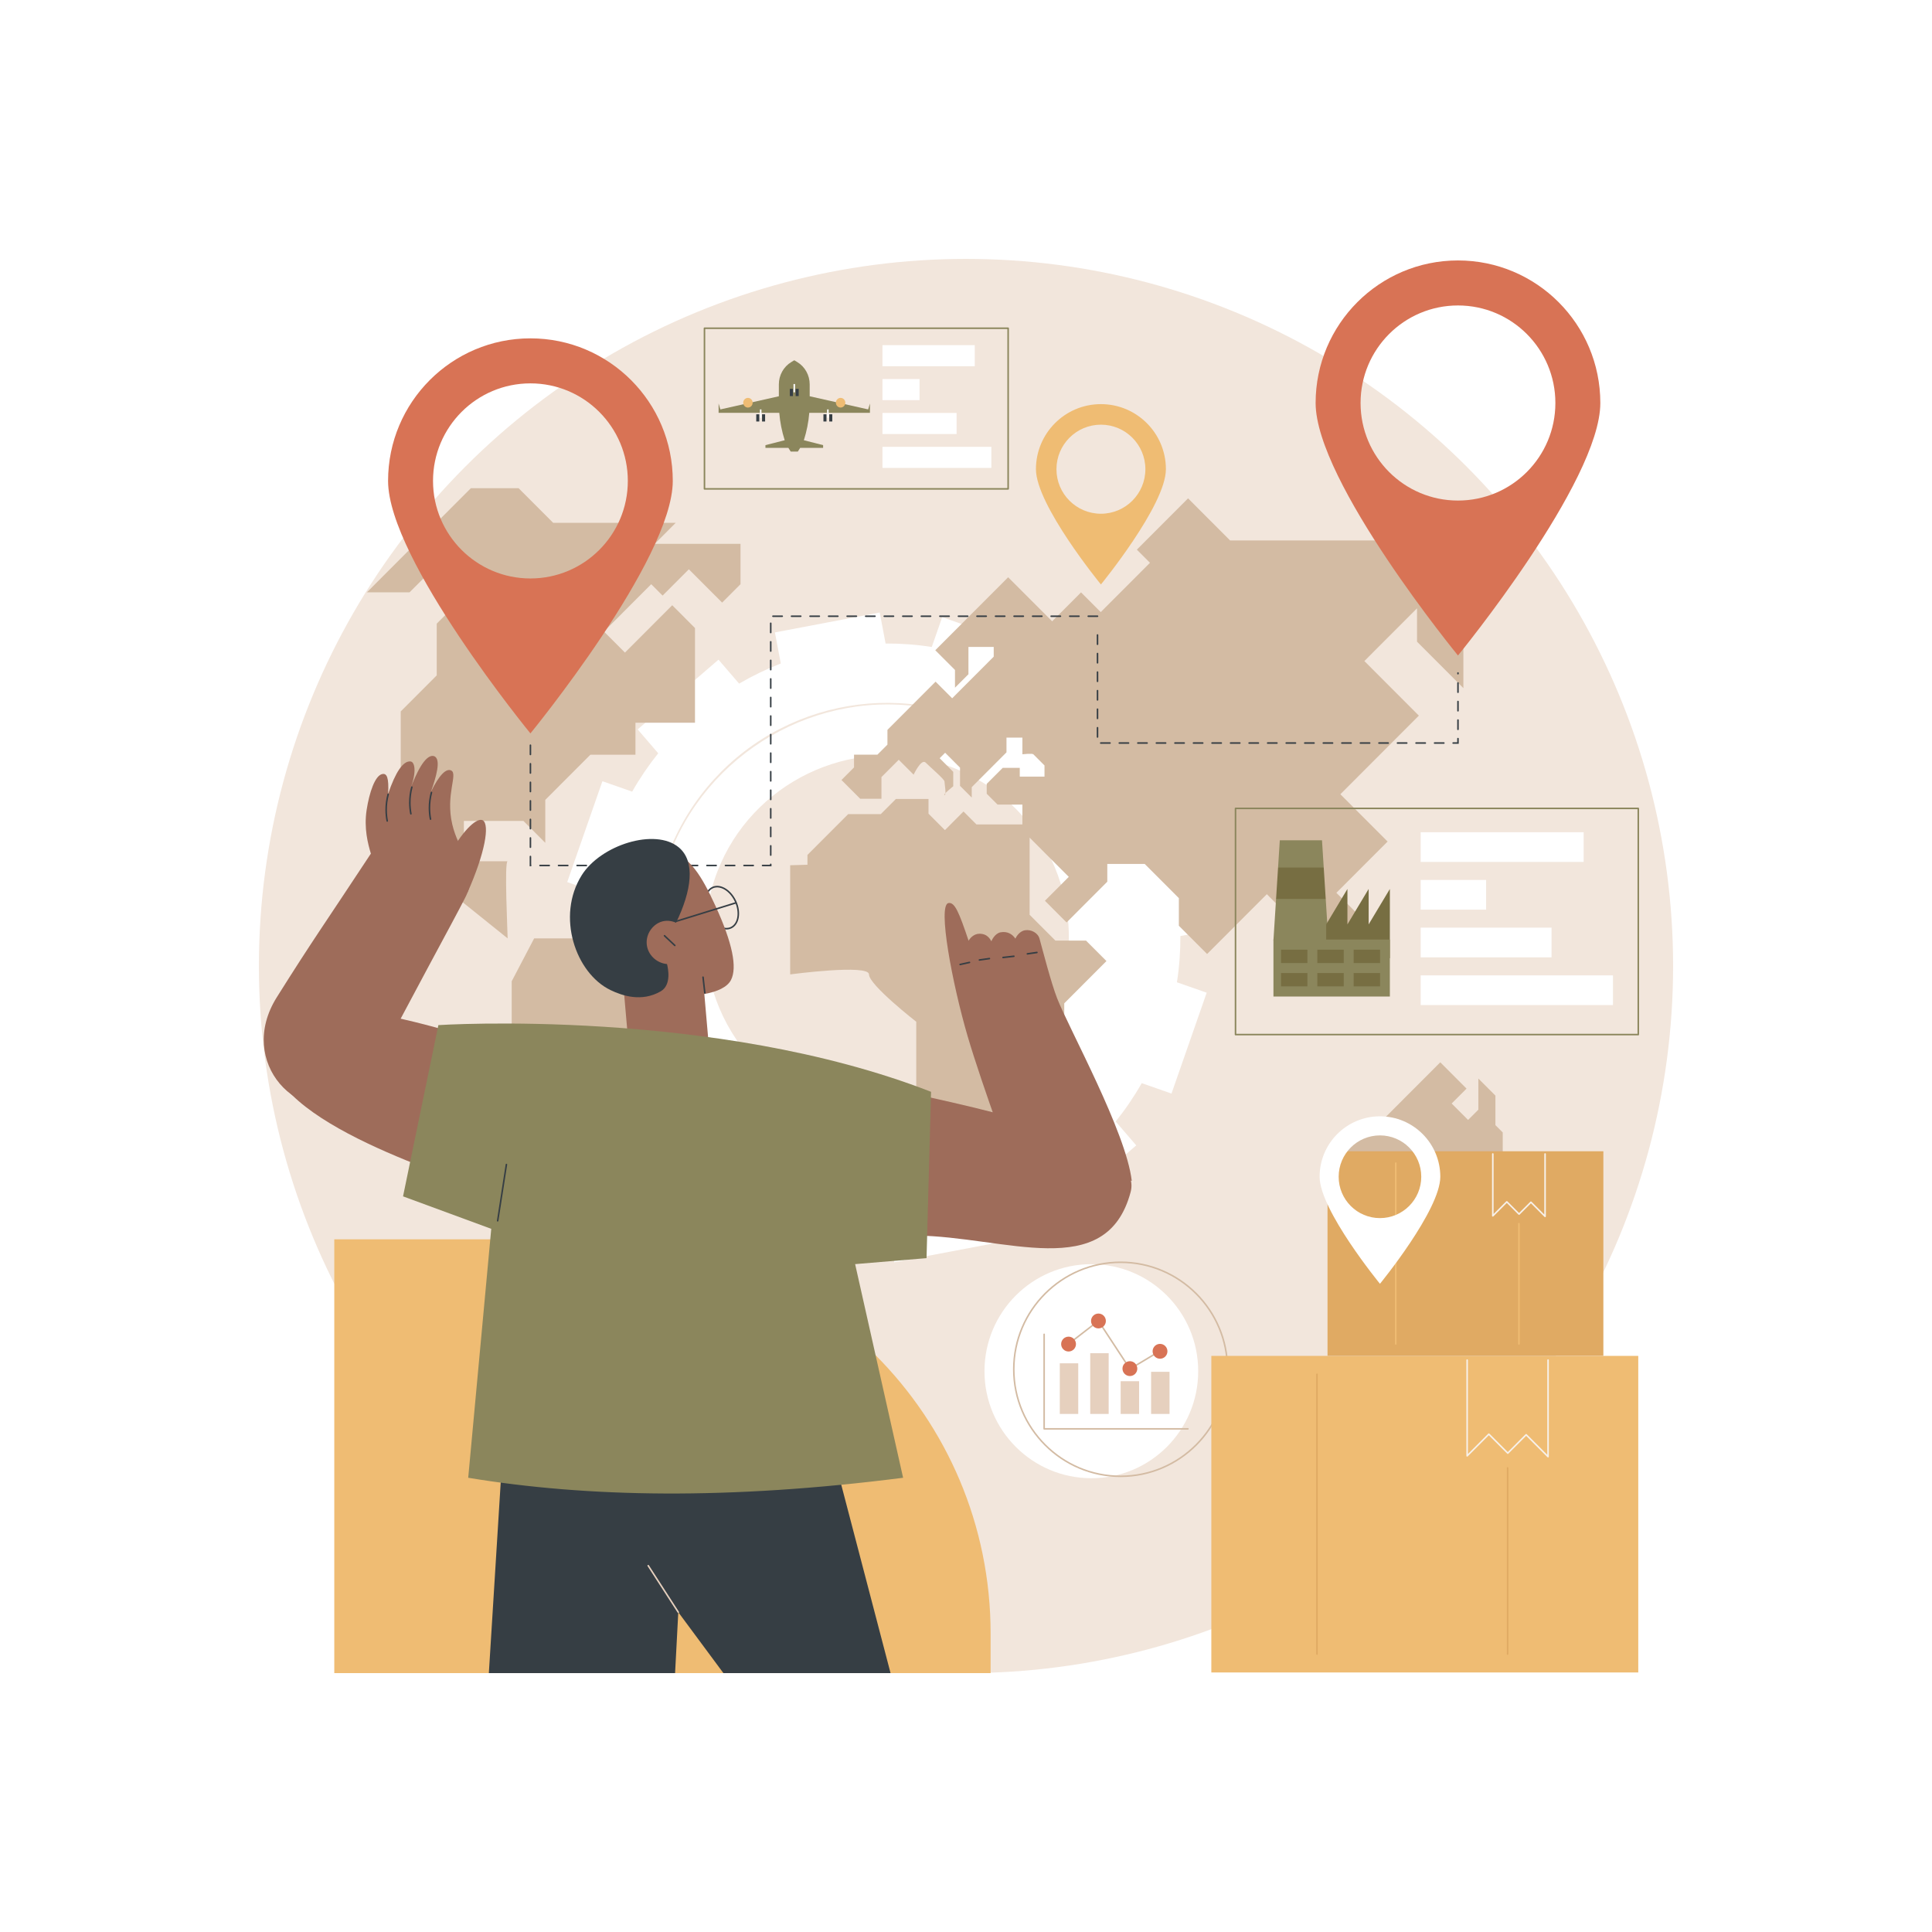
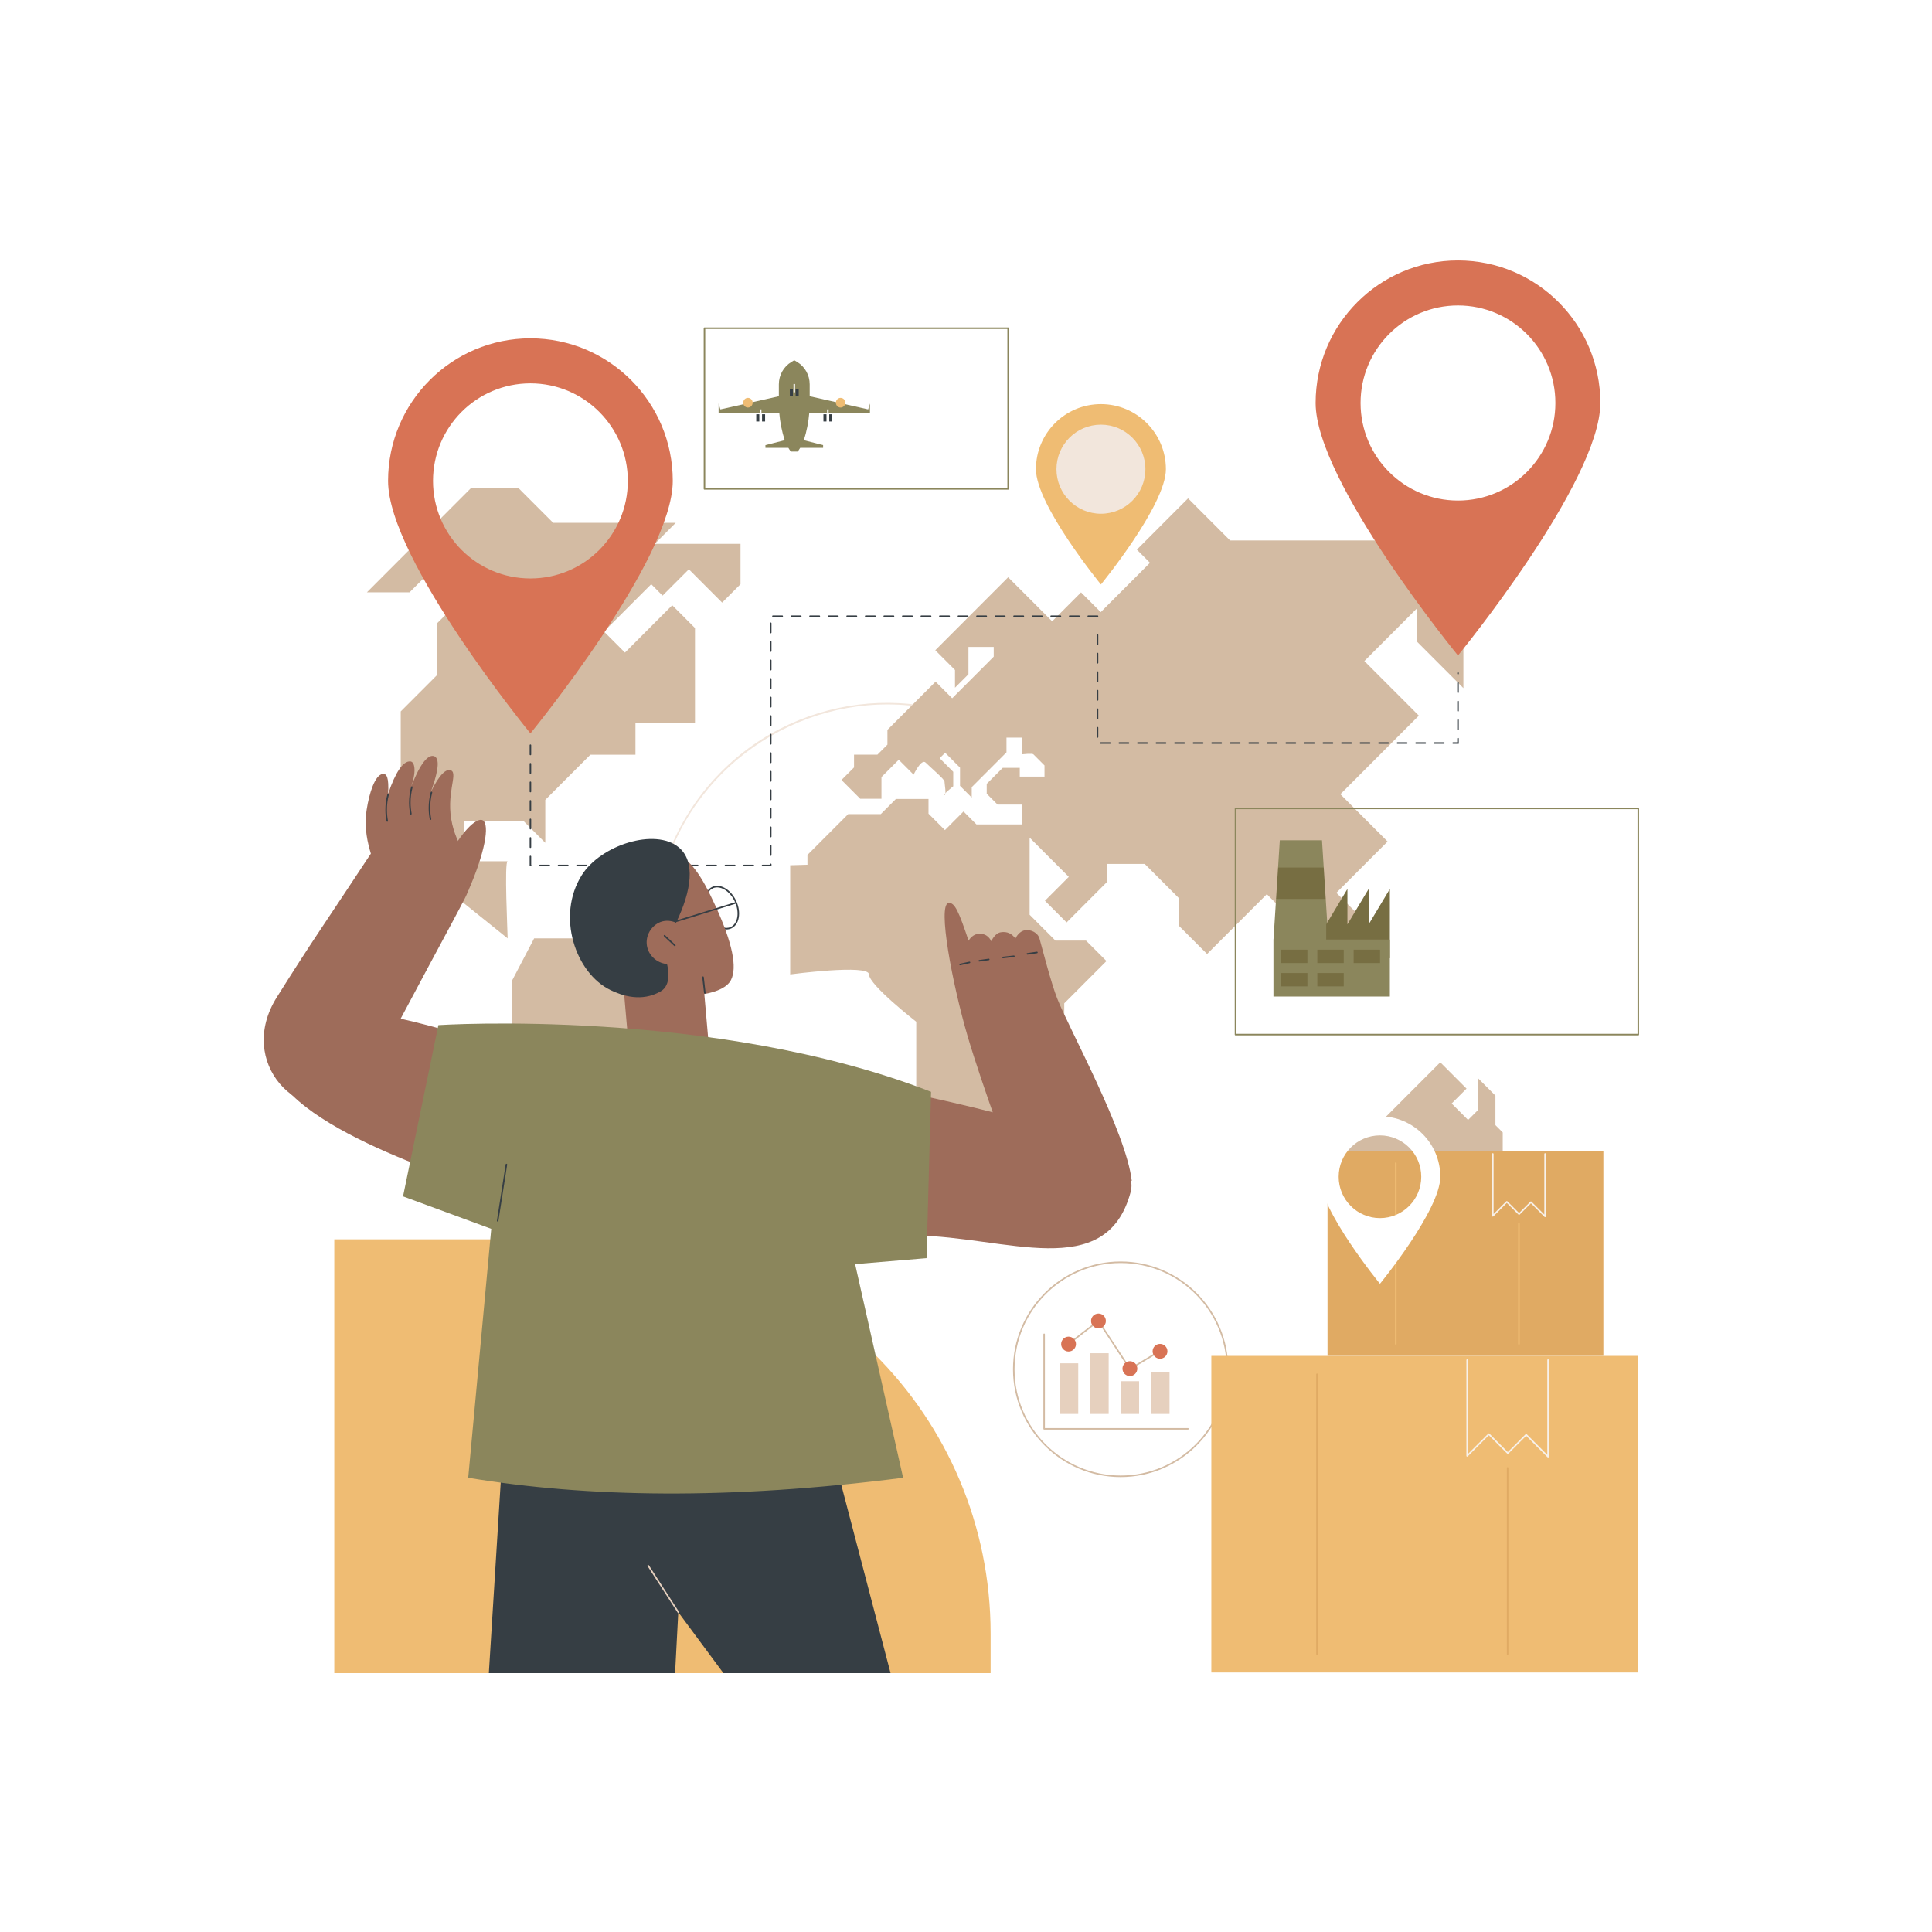
<svg xmlns="http://www.w3.org/2000/svg" version="1.1" x="0px" y="0px" viewBox="0 0 2500 2500" style="enable-background:new 0 0 2500 2500;" xml:space="preserve">
  <g id="Background">
    <rect style="fill:#FFFFFF;" width="2500" height="2500" />
  </g>
  <g id="Illustration">
    <g id="Supply_chain_management_1_">
-       <circle style="fill:#F2E6DC;" cx="1250" cy="1250" r="914.988" />
      <g>
        <g>
          <path style="fill:#FFFFFF;" d="M1561.448,1284.548l-38.508-13.476c3.111-20.006,4.572-40.009,4.481-59.847l40.049-7.607      l-25.722-135.835l-40.14,7.624c-7.244-18.66-15.94-36.726-26.006-54.024l30.956-26.702l-90.093-104.757l-30.886,26.643      c-15.441-12.429-31.976-23.742-49.542-33.765l13.456-38.565l-130.322-45.608l-13.456,38.565      c-19.976-3.116-39.949-4.58-59.759-4.487l-7.595-40.109l-135.633,25.761l7.612,40.2c-18.633,7.254-36.672,15.963-53.944,26.044      l-26.662-31.002l-104.6,90.227l26.603,30.932c-12.409,15.463-23.706,32.024-33.714,49.616l-38.508-13.476h-0.001l-45.54,130.516      l38.508,13.476c-3.111,20.006-4.572,40.009-4.48,59.847l-40.049,7.608l25.722,135.834l40.14-7.624      c7.243,18.661,15.94,36.727,26.006,54.024l-30.956,26.703l90.092,104.756h0.001l30.885-26.642      c15.441,12.428,31.976,23.742,49.543,33.764l-13.456,38.565l130.322,45.608l13.456-38.565      c19.976,3.116,39.949,4.579,59.758,4.487l7.595,40.109l0,0l135.632-25.76l-7.611-40.201      c18.632-7.254,36.672-15.963,53.944-26.045l26.662,31.004l104.6-90.227l-26.602-30.932      c12.41-15.464,23.706-32.024,33.714-49.617l38.508,13.476L1561.448,1284.548z M1367.213,1297.969      c-44.359,115.194-172.203,176.919-289.819,139.931c-129.877-40.844-198.166-182.705-149.183-309.906      c44.36-115.193,172.202-176.919,289.819-139.931C1347.908,1028.908,1416.197,1170.769,1367.213,1297.969z" />
        </g>
        <path style="fill:#F2E6DC;" d="M1147.768,1516.463c-33.372,0-67.132-5.528-100.005-17.032     c-76.4-26.737-137.83-81.67-172.976-154.679c-35.145-73.009-39.796-155.354-13.099-231.867     c24.08-69.013,72.193-126.984,135.479-163.235c62.655-35.891,136.01-48.289,206.549-34.915c0.542,0.103,0.898,0.626,0.796,1.169     c-0.104,0.542-0.623,0.896-1.169,0.796c-144.947-27.489-291.02,57.139-339.766,196.844     c-54.75,156.908,28.172,329.17,184.846,383.999c129.455,45.305,273.095-2.643,349.308-116.6c0.307-0.459,0.929-0.582,1.387-0.275     c0.459,0.307,0.583,0.928,0.275,1.387C1342.025,1467.831,1246.688,1516.463,1147.768,1516.463z" />
      </g>
      <g>
        <g>
          <g>
            <path style="fill:#D3BBA3;" d="M1944.518,1513.786v-48.405l-9.44-9.454v-38.195l-22.09-22.123v40.275l-13.311,13.33       l-21.24-21.272l19.258-19.286l-33.984-34.035l-73.632,73.742h-22.656l-32.584,32.632c-0.508,38.644-1.038,97.835,0.488,97.835       c2.266,0,56.64,0,56.64,0v-19.665h42.292v28.741h20.391v31.009l26.81,26.85l76.276-76.39v-55.59H1944.518z" />
          </g>
          <path style="fill:#D3BBA3;" d="M656.891,1214.279c0-6.807-4.531-99.836,0-99.836c4.531,0-56.641,0-56.641,0v-52.187h77.031      l28.32,28.362v-55.59l58.34-58.427h58.34v-41.409h77.031V812.667l-29.453-29.497l-61.172,61.263L781.5,817.205l61.172-61.263      l14.727,14.748l33.984-34.035l43.047,43.111l23.789-23.824v-52.187H847.203l27.187-27.228H715.797l-44.746-44.813h-61.738      L474.792,766.436h55.224l36.958-37.013l37.807,37.864l-39.648,39.707v66.935l-46.587,46.656v182.513L656.891,1214.279z" />
          <path style="fill:#D3BBA3;" d="M691.175,1214.279h78.16l109.067,109.229l27.542,10.44l18.013,63.054l-33.133,33.182v80.01      c0,0-26.321,19.569-26.321,26.36c0,6.791,0,182.062,0,182.062l29.727,29.771v29.787l-132.8-132.998v-105.234l-39.96-40.02      v-56.975l-59.324-59.412v-113.79L691.175,1214.279z" />
          <path style="fill:#D3BBA3;" d="M1022.505,1119.631v141.238c0,0,101.948-13.613,101.948,0s61.169,61.26,61.169,61.26v66.365      c0,0,0,64.663,0,71.47c0,6.807,42.919,42.983,42.919,42.983v65.924h57.33l54.824-54.906v-93.139l36.435-36.489v-86.031      l54.619-54.701l-26.411-26.451h-39.608l-33.397-33.447v-99.811l50.681,50.757l-30.877,30.923l28.036,28.077l52.673-52.752      v-22.972h48.425l44.177,44.243v35.735l36.531,36.586l77.31-77.426l22.938,22.973v67.216h41.629l-20.389-20.42v-28.928      l22.616,22.65l17.313,17.339l44.178-44.243l-38.291-38.348l66.266-66.365l-61.108-61.199l101.569-101.721l-70.514-70.619      l68.155-68.256v43.203l59.989,60.078v-54.973l-34.903-34.955l70.774-70.879h-38.75V699.32h-299.047l-54.372-54.453      l-66.266,66.365l16.991,17.017l-63.717,63.812l-25.487-25.525l-37.381,37.437l-56.921-57.006l-94.302,94.442l25.487,25.525      v22.973l17.416-17.442v-35.31h32.708v12.572l-53.755,53.835l-21.47-21.502l-62.305,62.398v19.097l-12.933,12.952h-30.302v16.545      l-16.237,16.261l24.261,24.297h27.471v-28.079l22.373-22.406l19.258,19.286c0,0,9.912-21.272,15.576-15.599      c5.664,5.673,24.355,21.555,24.355,24.392c0,2.836,2.832,17.585,0,17.585s11.328-11.345,11.328-11.345v-18.719l-17.558-17.585      l7.08-7.091l19.258,19.286v23.541l15.151,15.174v-13.472l13.24-13.26l31.719-31.766v-19.074h20.603v21.555      c0,0,12.744-1.418,14.16,0c1.416,1.418,14.443,14.465,14.443,14.465v14.465h-32.002v-11.345h-22.09l-20.674,20.704v12.763      l14.019,14.04h32.143v25.668h-59.472l-16.709-16.734l-24.072,24.108l-21.24-21.272v-19.003h-42.197l-19.541,19.57h-42.197      l-52.717,52.796v12.721L1022.505,1119.631z" />
        </g>
        <g>
          <g>
            <path style="fill:#EFBC73;" d="M1424.584,522.941c46.439,0,84.084,37.702,84.084,84.209       c0,46.508-84.084,149.139-84.084,149.139S1340.5,653.658,1340.5,607.151C1340.5,560.643,1378.146,522.941,1424.584,522.941z" />
            <ellipse style="fill:#F2E6DC;" cx="1424.584" cy="607.151" rx="57.534" ry="57.62" />
          </g>
          <path style="fill:#D87355;" d="M686.368,437.826c-101.732,0-184.203,82.593-184.203,184.478s184.203,326.718,184.203,326.718      s184.204-224.833,184.204-326.718S788.101,437.826,686.368,437.826z M686.368,748.531c-69.61,0-126.039-56.514-126.039-126.228      s56.429-126.228,126.039-126.228c69.611,0,126.04,56.514,126.04,126.228S755.979,748.531,686.368,748.531z" />
          <path style="fill:#D87355;" d="M1886.612,337.015c-101.732,0-184.203,82.593-184.203,184.477      c0,101.885,184.203,326.718,184.203,326.718s184.204-224.833,184.204-326.718      C2070.816,419.608,1988.344,337.015,1886.612,337.015z M1886.612,647.72c-69.61,0-126.039-56.514-126.039-126.228      c0-69.713,56.429-126.228,126.039-126.228c69.611,0,126.04,56.514,126.04,126.228      C2012.651,591.205,1956.223,647.72,1886.612,647.72z" />
          <path style="fill:#363E44;" d="M1887.612,962.491h-7.261c-0.553,0-1-0.447-1-1c0-0.553,0.447-1,1-1h5.261v-4.739      c0-0.553,0.447-1,1-1s1,0.447,1,1V962.491z M1868.352,962.491h-12c-0.553,0-1-0.447-1-1c0-0.553,0.447-1,1-1h12      c0.553,0,1,0.447,1,1C1869.352,962.044,1868.904,962.491,1868.352,962.491z M1844.352,962.491h-12c-0.553,0-1-0.447-1-1      c0-0.553,0.447-1,1-1h12c0.553,0,1,0.447,1,1C1845.352,962.044,1844.904,962.491,1844.352,962.491z M1820.352,962.491h-12      c-0.553,0-1-0.447-1-1c0-0.553,0.447-1,1-1h12c0.553,0,1,0.447,1,1C1821.352,962.044,1820.904,962.491,1820.352,962.491z       M1796.352,962.491h-12c-0.553,0-1-0.447-1-1c0-0.553,0.447-1,1-1h12c0.553,0,1,0.447,1,1      C1797.352,962.044,1796.904,962.491,1796.352,962.491z M1772.352,962.491h-12c-0.553,0-1-0.447-1-1c0-0.553,0.447-1,1-1h12      c0.553,0,1,0.447,1,1C1773.352,962.044,1772.904,962.491,1772.352,962.491z M1748.352,962.491h-12c-0.553,0-1-0.447-1-1      c0-0.553,0.447-1,1-1h12c0.553,0,1,0.447,1,1C1749.352,962.044,1748.904,962.491,1748.352,962.491z M1724.352,962.491h-12      c-0.553,0-1-0.447-1-1c0-0.553,0.447-1,1-1h12c0.553,0,1,0.447,1,1C1725.352,962.044,1724.904,962.491,1724.352,962.491z       M1700.352,962.491h-12c-0.553,0-1-0.447-1-1c0-0.553,0.447-1,1-1h12c0.553,0,1,0.447,1,1      C1701.352,962.044,1700.904,962.491,1700.352,962.491z M1676.352,962.491h-12c-0.553,0-1-0.447-1-1c0-0.553,0.447-1,1-1h12      c0.553,0,1,0.447,1,1C1677.352,962.044,1676.904,962.491,1676.352,962.491z M1652.352,962.491h-12c-0.553,0-1-0.447-1-1      c0-0.553,0.447-1,1-1h12c0.553,0,1,0.447,1,1C1653.352,962.044,1652.904,962.491,1652.352,962.491z M1628.352,962.491h-12      c-0.553,0-1-0.447-1-1c0-0.553,0.447-1,1-1h12c0.553,0,1,0.447,1,1C1629.352,962.044,1628.904,962.491,1628.352,962.491z       M1604.352,962.491h-12c-0.553,0-1-0.447-1-1c0-0.553,0.447-1,1-1h12c0.553,0,1,0.447,1,1      C1605.352,962.044,1604.904,962.491,1604.352,962.491z M1580.352,962.491h-12c-0.553,0-1-0.447-1-1c0-0.553,0.447-1,1-1h12      c0.553,0,1,0.447,1,1C1581.352,962.044,1580.904,962.491,1580.352,962.491z M1556.352,962.491h-12c-0.553,0-1-0.447-1-1      c0-0.553,0.447-1,1-1h12c0.553,0,1,0.447,1,1C1557.352,962.044,1556.904,962.491,1556.352,962.491z M1532.352,962.491h-12      c-0.553,0-1-0.447-1-1c0-0.553,0.447-1,1-1h12c0.553,0,1,0.447,1,1C1533.352,962.044,1532.904,962.491,1532.352,962.491z       M1508.352,962.491h-12c-0.553,0-1-0.447-1-1c0-0.553,0.447-1,1-1h12c0.553,0,1,0.447,1,1      C1509.352,962.044,1508.904,962.491,1508.352,962.491z M1484.352,962.491h-12c-0.553,0-1-0.447-1-1c0-0.553,0.447-1,1-1h12      c0.553,0,1,0.447,1,1C1485.352,962.044,1484.904,962.491,1484.352,962.491z M1460.352,962.491h-12c-0.553,0-1-0.447-1-1      c0-0.553,0.447-1,1-1h12c0.553,0,1,0.447,1,1C1461.352,962.044,1460.904,962.491,1460.352,962.491z M1436.352,962.491h-12      c-0.553,0-1-0.447-1-1c0-0.553,0.447-1,1-1h12c0.553,0,1,0.447,1,1C1437.352,962.044,1436.904,962.491,1436.352,962.491z       M1420.175,954.668c-0.553,0-1-0.447-1-1v-12c0-0.553,0.447-1,1-1s1,0.447,1,1v12      C1421.175,954.221,1420.728,954.668,1420.175,954.668z M1886.612,944.752c-0.553,0-1-0.447-1-1v-12c0-0.553,0.447-1,1-1      s1,0.447,1,1v12C1887.612,944.305,1887.165,944.752,1886.612,944.752z M1420.175,930.668c-0.553,0-1-0.447-1-1v-12      c0-0.553,0.447-1,1-1s1,0.447,1,1v12C1421.175,930.221,1420.728,930.668,1420.175,930.668z M1886.612,920.752      c-0.553,0-1-0.447-1-1v-12c0-0.553,0.447-1,1-1s1,0.447,1,1v12C1887.612,920.305,1887.165,920.752,1886.612,920.752z       M1420.175,906.668c-0.553,0-1-0.447-1-1v-12c0-0.553,0.447-1,1-1s1,0.447,1,1v12      C1421.175,906.221,1420.728,906.668,1420.175,906.668z M1886.612,896.752c-0.553,0-1-0.447-1-1v-12c0-0.553,0.447-1,1-1      s1,0.447,1,1v12C1887.612,896.305,1887.165,896.752,1886.612,896.752z M1420.175,882.668c-0.553,0-1-0.447-1-1v-12      c0-0.553,0.447-1,1-1s1,0.447,1,1v12C1421.175,882.221,1420.728,882.668,1420.175,882.668z M1886.612,872.752      c-0.553,0-1-0.447-1-1v-0.892c0-0.553,0.447-1,1-1s1,0.447,1,1v0.892C1887.612,872.305,1887.165,872.752,1886.612,872.752z       M1420.175,858.668c-0.553,0-1-0.447-1-1v-12c0-0.553,0.447-1,1-1s1,0.447,1,1v12      C1421.175,858.221,1420.728,858.668,1420.175,858.668z M1420.175,834.668c-0.553,0-1-0.447-1-1v-12c0-0.553,0.447-1,1-1      s1,0.447,1,1v12C1421.175,834.221,1420.728,834.668,1420.175,834.668z" />
          <path style="fill:#363E44;" d="M998.323,1120.922h-11.582c-0.553,0-1-0.448-1-1c0-0.553,0.447-1,1-1h9.582v-0.418      c0-0.552,0.447-1,1-1c0.553,0,1,0.448,1,1V1120.922z M974.741,1120.922h-12c-0.553,0-1-0.448-1-1c0-0.553,0.447-1,1-1h12      c0.553,0,1,0.447,1,1C975.741,1120.474,975.294,1120.922,974.741,1120.922z M950.741,1120.922h-12c-0.553,0-1-0.448-1-1      c0-0.553,0.447-1,1-1h12c0.553,0,1,0.447,1,1C951.741,1120.474,951.294,1120.922,950.741,1120.922z M926.741,1120.922h-12      c-0.553,0-1-0.448-1-1c0-0.553,0.447-1,1-1h12c0.553,0,1,0.447,1,1C927.741,1120.474,927.294,1120.922,926.741,1120.922z       M902.741,1120.922h-12c-0.553,0-1-0.448-1-1c0-0.553,0.447-1,1-1h12c0.553,0,1,0.447,1,1      C903.741,1120.474,903.294,1120.922,902.741,1120.922z M878.741,1120.922h-12c-0.553,0-1-0.448-1-1c0-0.553,0.447-1,1-1h12      c0.553,0,1,0.447,1,1C879.741,1120.474,879.294,1120.922,878.741,1120.922z M854.741,1120.922h-12c-0.553,0-1-0.448-1-1      c0-0.553,0.447-1,1-1h12c0.553,0,1,0.447,1,1C855.741,1120.474,855.294,1120.922,854.741,1120.922z M830.741,1120.922h-12      c-0.553,0-1-0.448-1-1c0-0.553,0.447-1,1-1h12c0.553,0,1,0.447,1,1C831.741,1120.474,831.294,1120.922,830.741,1120.922z       M806.741,1120.922h-12c-0.553,0-1-0.448-1-1c0-0.553,0.447-1,1-1h12c0.553,0,1,0.447,1,1      C807.741,1120.474,807.294,1120.922,806.741,1120.922z M782.741,1120.922h-12c-0.553,0-1-0.448-1-1c0-0.553,0.447-1,1-1h12      c0.553,0,1,0.447,1,1C783.741,1120.474,783.294,1120.922,782.741,1120.922z M758.741,1120.922h-12c-0.553,0-1-0.448-1-1      c0-0.553,0.447-1,1-1h12c0.553,0,1,0.447,1,1C759.741,1120.474,759.294,1120.922,758.741,1120.922z M734.741,1120.922h-12      c-0.553,0-1-0.448-1-1c0-0.553,0.447-1,1-1h12c0.553,0,1,0.447,1,1C735.741,1120.474,735.294,1120.922,734.741,1120.922z       M710.741,1120.922h-12c-0.553,0-1-0.448-1-1c0-0.553,0.447-1,1-1h12c0.553,0,1,0.447,1,1      C711.741,1120.474,711.294,1120.922,710.741,1120.922z M686.741,1120.922h-1.372v-12.628c0-0.553,0.447-1,1-1      c0.552,0,1,0.447,1,1v10.85c0.227,0.184,0.372,0.464,0.372,0.778C687.741,1120.474,687.294,1120.922,686.741,1120.922z       M997.323,1107.504c-0.553,0-1-0.447-1-1v-12c0-0.552,0.447-1,1-1c0.553,0,1,0.448,1,1v12      C998.323,1107.057,997.876,1107.504,997.323,1107.504z M686.369,1097.294c-0.553,0-1-0.447-1-1v-12c0-0.553,0.447-1,1-1      c0.552,0,1,0.447,1,1v12C687.369,1096.847,686.921,1097.294,686.369,1097.294z M997.323,1083.504c-0.553,0-1-0.447-1-1v-12      c0-0.552,0.447-1,1-1c0.553,0,1,0.448,1,1v12C998.323,1083.057,997.876,1083.504,997.323,1083.504z M686.369,1073.294      c-0.553,0-1-0.447-1-1v-12c0-0.553,0.447-1,1-1c0.552,0,1,0.447,1,1v12C687.369,1072.847,686.921,1073.294,686.369,1073.294z       M997.323,1059.504c-0.553,0-1-0.447-1-1v-12c0-0.552,0.447-1,1-1c0.553,0,1,0.448,1,1v12      C998.323,1059.057,997.876,1059.504,997.323,1059.504z M686.369,1049.294c-0.553,0-1-0.447-1-1v-12c0-0.553,0.447-1,1-1      c0.552,0,1,0.447,1,1v12C687.369,1048.847,686.921,1049.294,686.369,1049.294z M997.323,1035.504c-0.553,0-1-0.447-1-1v-12      c0-0.552,0.447-1,1-1c0.553,0,1,0.448,1,1v12C998.323,1035.057,997.876,1035.504,997.323,1035.504z M686.369,1025.294      c-0.553,0-1-0.447-1-1v-12c0-0.553,0.447-1,1-1c0.552,0,1,0.447,1,1v12C687.369,1024.847,686.921,1025.294,686.369,1025.294z       M997.323,1011.504c-0.553,0-1-0.447-1-1v-12c0-0.552,0.447-1,1-1c0.553,0,1,0.448,1,1v12      C998.323,1011.057,997.876,1011.504,997.323,1011.504z M686.369,1001.294c-0.553,0-1-0.447-1-1v-12c0-0.553,0.447-1,1-1      c0.552,0,1,0.447,1,1v12C687.369,1000.847,686.921,1001.294,686.369,1001.294z M997.323,987.504c-0.553,0-1-0.447-1-1v-12      c0-0.552,0.447-1,1-1c0.553,0,1,0.448,1,1v12C998.323,987.057,997.876,987.504,997.323,987.504z M686.369,977.294      c-0.553,0-1-0.447-1-1v-12c0-0.553,0.447-1,1-1c0.552,0,1,0.447,1,1v12C687.369,976.847,686.921,977.294,686.369,977.294z       M997.323,963.504c-0.553,0-1-0.447-1-1v-12c0-0.552,0.447-1,1-1c0.553,0,1,0.448,1,1v12      C998.323,963.057,997.876,963.504,997.323,963.504z M997.323,939.504c-0.553,0-1-0.447-1-1v-12c0-0.552,0.447-1,1-1      c0.553,0,1,0.448,1,1v12C998.323,939.057,997.876,939.504,997.323,939.504z M997.323,915.504c-0.553,0-1-0.447-1-1v-12      c0-0.552,0.447-1,1-1c0.553,0,1,0.448,1,1v12C998.323,915.057,997.876,915.504,997.323,915.504z M997.323,891.504      c-0.553,0-1-0.447-1-1v-12c0-0.552,0.447-1,1-1c0.553,0,1,0.448,1,1v12C998.323,891.057,997.876,891.504,997.323,891.504z       M997.323,867.504c-0.553,0-1-0.447-1-1v-12c0-0.552,0.447-1,1-1c0.553,0,1,0.448,1,1v12      C998.323,867.057,997.876,867.504,997.323,867.504z M997.323,843.504c-0.553,0-1-0.447-1-1v-12c0-0.552,0.447-1,1-1      c0.553,0,1,0.448,1,1v12C998.323,843.057,997.876,843.504,997.323,843.504z M997.323,819.504c-0.553,0-1-0.447-1-1v-12      c0-0.552,0.447-1,1-1c0.553,0,1,0.448,1,1v12C998.323,819.057,997.876,819.504,997.323,819.504z M1420.198,798.379h-12      c-0.553,0-1-0.447-1-1c0-0.552,0.447-1,1-1h12c0.553,0,1,0.448,1,1C1421.198,797.932,1420.751,798.379,1420.198,798.379z       M1396.198,798.379h-12c-0.553,0-1-0.447-1-1c0-0.552,0.447-1,1-1h12c0.553,0,1,0.448,1,1      C1397.198,797.932,1396.751,798.379,1396.198,798.379z M1372.198,798.379h-12c-0.553,0-1-0.447-1-1c0-0.552,0.447-1,1-1h12      c0.553,0,1,0.448,1,1C1373.198,797.932,1372.751,798.379,1372.198,798.379z M1348.198,798.379h-12c-0.553,0-1-0.447-1-1      c0-0.552,0.447-1,1-1h12c0.553,0,1,0.448,1,1C1349.198,797.932,1348.751,798.379,1348.198,798.379z M1324.198,798.379h-12      c-0.553,0-1-0.447-1-1c0-0.552,0.447-1,1-1h12c0.553,0,1,0.448,1,1C1325.198,797.932,1324.751,798.379,1324.198,798.379z       M1300.198,798.379h-12c-0.553,0-1-0.447-1-1c0-0.552,0.447-1,1-1h12c0.553,0,1,0.448,1,1      C1301.198,797.932,1300.751,798.379,1300.198,798.379z M1276.198,798.379h-12c-0.553,0-1-0.447-1-1c0-0.552,0.447-1,1-1h12      c0.553,0,1,0.448,1,1C1277.198,797.932,1276.751,798.379,1276.198,798.379z M1252.198,798.379h-12c-0.553,0-1-0.447-1-1      c0-0.552,0.447-1,1-1h12c0.553,0,1,0.448,1,1C1253.198,797.932,1252.751,798.379,1252.198,798.379z M1228.198,798.379h-12      c-0.553,0-1-0.447-1-1c0-0.552,0.447-1,1-1h12c0.553,0,1,0.448,1,1C1229.198,797.932,1228.751,798.379,1228.198,798.379z       M1204.198,798.379h-12c-0.553,0-1-0.447-1-1c0-0.552,0.447-1,1-1h12c0.553,0,1,0.448,1,1      C1205.198,797.932,1204.751,798.379,1204.198,798.379z M1180.198,798.379h-12c-0.553,0-1-0.447-1-1c0-0.552,0.447-1,1-1h12      c0.553,0,1,0.448,1,1C1181.198,797.932,1180.751,798.379,1180.198,798.379z M1156.198,798.379h-12c-0.553,0-1-0.447-1-1      c0-0.552,0.447-1,1-1h12c0.553,0,1,0.448,1,1C1157.198,797.932,1156.751,798.379,1156.198,798.379z M1132.198,798.379h-12      c-0.553,0-1-0.447-1-1c0-0.552,0.447-1,1-1h12c0.553,0,1,0.448,1,1C1133.198,797.932,1132.751,798.379,1132.198,798.379z       M1108.198,798.379h-12c-0.553,0-1-0.447-1-1c0-0.552,0.447-1,1-1h12c0.553,0,1,0.448,1,1      C1109.198,797.932,1108.751,798.379,1108.198,798.379z M1084.198,798.379h-12c-0.553,0-1-0.447-1-1c0-0.552,0.447-1,1-1h12      c0.553,0,1,0.448,1,1C1085.198,797.932,1084.751,798.379,1084.198,798.379z M1060.198,798.379h-12c-0.553,0-1-0.447-1-1      c0-0.552,0.447-1,1-1h12c0.553,0,1,0.448,1,1C1061.198,797.932,1060.751,798.379,1060.198,798.379z M1036.198,798.379h-12      c-0.553,0-1-0.447-1-1c0-0.552,0.447-1,1-1h12c0.553,0,1,0.448,1,1C1037.198,797.932,1036.751,798.379,1036.198,798.379z       M1012.198,798.379h-12c-0.553,0-1-0.447-1-1c0-0.552,0.447-1,1-1h12c0.553,0,1,0.448,1,1      C1013.198,797.932,1012.751,798.379,1012.198,798.379z" />
        </g>
      </g>
      <g>
        <ellipse style="fill:#FFFFFF;" cx="1412.187" cy="1774.317" rx="138.274" ry="138.481" />
        <path style="fill:#D3BBA3;" d="M1450.095,1911.327c-76.796,0-139.274-62.57-139.274-139.48s62.479-139.48,139.274-139.48     s139.274,62.57,139.274,139.48S1526.891,1911.327,1450.095,1911.327z M1450.095,1634.366     c-75.693,0-137.274,61.674-137.274,137.48s61.581,137.48,137.274,137.48s137.274-61.674,137.274-137.48     S1525.788,1634.366,1450.095,1634.366z" />
        <g>
          <path style="fill:#D3BBA3;" d="M1537.214,1849.905h-186.108c-0.553,0-1-0.447-1-1V1726.59c0-0.553,0.447-1,1-1s1,0.447,1,1      v121.315h185.108c0.553,0,1,0.447,1,1S1537.767,1849.905,1537.214,1849.905z" />
          <g>
            <path style="fill:#D3BBA3;" d="M1470.523,1767.396c-0.34,0-0.672-0.174-0.859-0.486c-0.283-0.474-0.129-1.088,0.345-1.372       l22.106-13.231c0.476-0.281,1.088-0.128,1.372,0.345c0.283,0.474,0.129,1.088-0.345,1.372l-22.106,13.231       C1470.875,1767.35,1470.698,1767.396,1470.523,1767.396z" />
            <path style="fill:#D3BBA3;" d="M1456.526,1763.857c-0.326,0-0.646-0.159-0.837-0.451l-29.951-45.665       c-0.303-0.462-0.175-1.082,0.287-1.385c0.464-0.304,1.082-0.173,1.385,0.287l29.951,45.665       c0.303,0.462,0.175,1.082-0.287,1.385C1456.904,1763.805,1456.715,1763.857,1456.526,1763.857z" />
            <path style="fill:#D3BBA3;" d="M1390.261,1734.216c-0.299,0-0.595-0.134-0.792-0.388c-0.338-0.438-0.258-1.065,0.179-1.403       l23.269-18.002c0.438-0.337,1.065-0.257,1.403,0.179c0.338,0.438,0.258,1.065-0.179,1.403l-23.269,18.002       C1390.689,1734.147,1390.475,1734.216,1390.261,1734.216z" />
            <ellipse style="fill:#D87355;" cx="1382.714" cy="1739.231" rx="9.595" ry="9.609" />
            <ellipse style="fill:#D87355;" cx="1421.397" cy="1709.336" rx="9.595" ry="9.609" />
            <ellipse style="fill:#D87355;" cx="1462.071" cy="1770.992" rx="9.595" ry="9.609" />
            <ellipse style="fill:#D87355;" cx="1501.063" cy="1748.58" rx="9.595" ry="9.609" />
          </g>
          <g>
            <rect x="1371.375" y="1764.106" style="fill:#E6D0BE;" width="23.862" height="65.526" />
            <rect x="1410.754" y="1751.052" style="fill:#E6D0BE;" width="23.862" height="78.58" />
            <rect x="1450.132" y="1787.288" style="fill:#E6D0BE;" width="23.862" height="42.345" />
            <rect x="1489.511" y="1775.128" style="fill:#E6D0BE;" width="23.862" height="54.505" />
          </g>
        </g>
      </g>
      <g>
        <g>
          <rect x="1567.47" y="1754.516" style="fill:#EFBC73;" width="552.445" height="409.653" />
          <path style="fill:#E0AA63;" d="M1704.164,2141.384c-0.553,0-1-0.447-1-1v-362.081c0-0.553,0.447-1,1-1s1,0.447,1,1v362.081      C1705.164,2140.937,1704.717,2141.384,1704.164,2141.384z" />
          <path style="fill:#E0AA63;" d="M1950.841,2141.384c-0.553,0-1-0.447-1-1v-240.886c0-0.553,0.447-1,1-1s1,0.447,1,1v240.886      C1951.841,2140.937,1951.394,2141.384,1950.841,2141.384z" />
          <g>
            <path style="fill:#F7F1EB;" d="M2003.194,1885.946c-0.261,0-0.517-0.102-0.708-0.293l-27.643-27.685l-23.071,23.105       c-0.375,0.375-1.041,0.375-1.416,0l-23.818-23.854l-27.343,27.386c-0.286,0.286-0.717,0.373-1.091,0.217       c-0.373-0.154-0.617-0.52-0.617-0.924v-123.953c0-0.553,0.447-1,1-1s1,0.447,1,1v121.536l26.343-26.384       c0.375-0.375,1.041-0.375,1.416,0l23.818,23.854l23.071-23.105c0.375-0.375,1.041-0.375,1.416,0l26.643,26.683v-122.584       c0-0.553,0.447-1,1-1s1,0.447,1,1v125.001c0,0.404-0.244,0.77-0.617,0.924       C2003.453,1885.922,2003.323,1885.946,2003.194,1885.946z" />
          </g>
        </g>
        <g>
          <rect x="1717.817" y="1489.729" style="fill:#E0AA63;" width="356.928" height="264.672" />
          <path style="fill:#EFBC73;" d="M1806.133,1740.032c-0.553,0-1-0.447-1-1v-233.936c0-0.553,0.447-1,1-1s1,0.447,1,1v233.936      C1807.133,1739.585,1806.686,1740.032,1806.133,1740.032z" />
          <path style="fill:#EFBC73;" d="M1965.508,1740.032c-0.553,0-1-0.447-1-1v-155.633c0-0.553,0.447-1,1-1s1,0.447,1,1v155.633      C1966.508,1739.585,1966.061,1740.032,1965.508,1740.032z" />
          <g>
            <path style="fill:#F7F1EB;" d="M1999.333,1574.998c-0.261,0-0.517-0.102-0.708-0.293l-17.609-17.637l-14.655,14.678       c-0.375,0.375-1.041,0.375-1.416,0l-15.138-15.162l-17.416,17.443c-0.285,0.286-0.716,0.373-1.091,0.217       c-0.373-0.154-0.617-0.52-0.617-0.924v-80.085c0-0.553,0.447-1,1-1s1,0.447,1,1v77.668l16.416-16.441       c0.188-0.188,0.442-0.293,0.708-0.293l0,0c0.266,0,0.521,0.105,0.708,0.293l15.138,15.162l14.655-14.678       c0.188-0.188,0.442-0.293,0.708-0.293l0,0c0.266,0,0.521,0.105,0.708,0.293l16.609,16.635v-78.346c0-0.553,0.447-1,1-1       s1,0.447,1,1v80.763c0,0.404-0.244,0.77-0.617,0.924C1999.592,1574.974,1999.462,1574.998,1999.333,1574.998z" />
          </g>
          <path style="fill:#FFFFFF;" d="M1785.662,1444.505c-43.127,0-78.089,35.014-78.089,78.205      c0,43.192,78.089,138.505,78.089,138.505s78.089-95.313,78.089-138.505C1863.751,1479.519,1828.789,1444.505,1785.662,1444.505z       M1785.662,1576.222c-29.51,0-53.431-23.958-53.431-53.512c0-29.554,23.922-53.511,53.431-53.511      c29.51,0,53.432,23.958,53.432,53.511C1839.094,1552.264,1815.172,1576.222,1785.662,1576.222z" />
        </g>
      </g>
      <g>
        <path style="fill:#8B865C;" d="M2119.924,1339.754H1598.75c-0.553,0-1-0.447-1-1v-292.681c0-0.553,0.447-1,1-1h521.174     c0.553,0,1,0.447,1,1v292.681C2120.924,1339.307,2120.477,1339.754,2119.924,1339.754z M1599.75,1337.754h519.174v-290.681     H1599.75V1337.754z" />
        <g>
          <rect x="1924.59" y="990.671" transform="matrix(-1.836970e-16 1 -1 -1.836970e-16 3039.912 -847.685)" style="fill:#FFFFFF;" width="38.417" height="210.886" />
          <rect x="1861.481" y="1115.521" transform="matrix(-1.836970e-16 1 -1 -1.836970e-16 3038.545 -722.834)" style="fill:#FFFFFF;" width="38.417" height="84.668" />
          <rect x="1903.814" y="1134.929" transform="matrix(-1.836970e-16 1 -1 -1.836970e-16 3142.62 -703.426)" style="fill:#FFFFFF;" width="38.417" height="169.336" />
          <rect x="1943.558" y="1156.928" transform="matrix(-1.836970e-16 1 -1 -1.836970e-16 3244.106 -681.428)" style="fill:#FFFFFF;" width="38.417" height="248.823" />
        </g>
        <g>
          <g>
            <polygon style="fill:#8B865C;" points="1718.876,1216.621 1647.836,1216.621 1651.231,1163.207 1668.954,1142.909        1653.812,1122.612 1656.053,1087.359 1710.66,1087.359 1712.901,1122.612 1697.758,1142.909 1715.481,1163.207      " />
            <polygon style="fill:#776E42;" points="1651.231,1163.207 1715.481,1163.207 1712.901,1122.612 1653.812,1122.612      " />
          </g>
          <polygon style="fill:#776E42;" points="1771.021,1196.15 1771.021,1150.317 1743.558,1196.15 1743.558,1150.317       1716.096,1196.15 1716.096,1239.908 1717.339,1239.908 1743.558,1239.908 1744.801,1239.908 1771.021,1239.908       1798.484,1239.908 1798.484,1150.317     " />
          <rect x="1647.836" y="1215.774" style="fill:#8B865C;" width="150.647" height="73.733" />
          <g>
            <rect x="1751.616" y="1228.907" style="fill:#776E42;" width="34.172" height="17.291" />
-             <rect x="1751.616" y="1259.083" style="fill:#776E42;" width="34.172" height="17.291" />
            <rect x="1704.618" y="1228.907" style="fill:#776E42;" width="34.172" height="17.291" />
            <rect x="1704.618" y="1259.083" style="fill:#776E42;" width="34.172" height="17.291" />
            <rect x="1657.62" y="1228.907" style="fill:#776E42;" width="34.172" height="17.291" />
            <rect x="1657.62" y="1259.083" style="fill:#776E42;" width="34.172" height="17.291" />
          </g>
        </g>
      </g>
      <g>
        <path style="fill:#8B865C;" d="M1304.54,633.622H911.579c-0.553,0-1-0.447-1-1V424.719c0-0.553,0.447-1,1-1h392.961     c0.553,0,1,0.447,1,1v207.903C1305.54,633.175,1305.093,633.622,1304.54,633.622z M912.579,631.622h390.961V425.719H912.579     V631.622z" />
        <g>
          <rect x="1187.99" y="400.554" transform="matrix(-1.836970e-16 1 -1 -1.836970e-16 1661.899 -741.37)" style="fill:#FFFFFF;" width="27.289" height="119.421" />
          <rect x="1152.252" y="480.149" transform="matrix(-1.836970e-16 1 -1 -1.836970e-16 1670.019 -661.774)" style="fill:#FFFFFF;" width="27.289" height="47.946" />
          <rect x="1176.225" y="500.034" transform="matrix(-1.836970e-16 1 -1 -1.836970e-16 1737.849 -641.89)" style="fill:#FFFFFF;" width="27.289" height="95.892" />
          <rect x="1198.731" y="521.385" transform="matrix(-1.836970e-16 1 -1 -1.836970e-16 1804.213 -620.538)" style="fill:#FFFFFF;" width="27.289" height="140.904" />
        </g>
        <g>
          <path style="fill:#8B865C;" d="M1125.706,534.211v-12.09l-2.296,7.667l-75.677-17.023V497.36      c0-11.877-6.13-22.863-16.107-28.866l-3.844-2.313l-3.844,2.313c-9.977,6.003-16.107,16.99-16.107,28.867v15.405l-75.677,17.023      l-2.296-7.667v12.09h78.509c0.987,12.043,3.346,23.938,7.026,35.444l-24.929,6.349v3.538h29.682l3.043,4.798h9.186l3.043-4.798      h29.682v-3.538l-24.929-6.349c3.68-11.506,6.039-23.401,7.026-35.444H1125.706z" />
          <path style="fill:#EFBC73;" d="M973.92,521.122c0,3.461-2.731,6.266-6.1,6.266c-3.369,0-6.1-2.806-6.1-6.266      c0-3.461,2.731-6.266,6.1-6.266C971.189,514.856,973.92,517.661,973.92,521.122z" />
          <g>
            <rect x="983.32" y="529.788" style="fill:#FFFFFF;" width="1.976" height="10.757" />
            <g>
              <rect x="978.578" y="536.08" style="fill:#363E44;" width="3.952" height="9.336" />
              <rect x="986.086" y="536.08" style="fill:#363E44;" width="3.952" height="9.336" />
            </g>
          </g>
          <path style="fill:#EFBC73;" d="M1081.641,521.122c0,3.461,2.731,6.266,6.1,6.266c3.369,0,6.1-2.806,6.1-6.266      c0-3.461-2.731-6.266-6.1-6.266C1084.372,514.856,1081.641,517.661,1081.641,521.122z" />
          <g>
            <rect x="1070.266" y="529.788" transform="matrix(-1 -1.224647e-16 1.224647e-16 -1 2142.508 1070.333)" style="fill:#FFFFFF;" width="1.976" height="10.757" />
            <g>
              <rect x="1073.032" y="536.08" transform="matrix(-1 -1.224647e-16 1.224647e-16 -1 2150.016 1081.497)" style="fill:#363E44;" width="3.952" height="9.336" />
              <rect x="1065.524" y="536.08" transform="matrix(-1 -1.224647e-16 1.224647e-16 -1 2134.999 1081.497)" style="fill:#363E44;" width="3.952" height="9.336" />
            </g>
          </g>
          <g>
            <rect x="1026.793" y="496.91" style="fill:#FFFFFF;" width="1.976" height="10.757" />
            <g>
              <rect x="1022.051" y="503.202" style="fill:#363E44;" width="3.952" height="9.336" />
              <rect x="1029.559" y="503.202" style="fill:#363E44;" width="3.952" height="9.336" />
            </g>
          </g>
        </g>
      </g>
      <g>
        <path style="fill:#EFBC73;" d="M1281.846,2165H432.567v-561.302h339.284c281.663,0,509.995,228.333,509.995,509.995V2165z" />
        <g>
          <g>
            <polygon style="fill:#363E44;" points="1152.379,2165 1069.818,1849.561 651.155,1866.167 632.566,2165 873.554,2165        877.699,2086.189 936.082,2165      " />
            <path style="fill:#E6D0BE;" d="M877.699,2087.188c-0.328,0-0.649-0.161-0.841-0.457l-38.903-60.194       c-0.3-0.464-0.167-1.083,0.297-1.383c0.464-0.301,1.082-0.167,1.383,0.297l38.903,60.194c0.3,0.464,0.167,1.083-0.297,1.383       C878.073,2087.137,877.885,2087.188,877.699,2087.188z" />
          </g>
          <g>
            <path style="fill:#363E44;" d="M940.021,1202.721c-2.122,0-4.328-0.413-6.564-1.242c-7.316-2.71-14.096-9.587-18.135-18.395       c-6.795-14.816-3.941-30.727,6.36-35.466c3.85-1.771,8.302-1.812,12.876-0.117c7.316,2.711,14.097,9.587,18.137,18.395l0,0       c6.795,14.817,3.941,30.728-6.361,35.467C944.365,1202.269,942.239,1202.721,940.021,1202.721z M927.999,1148.262       c-1.936,0-3.78,0.391-5.48,1.173c-9.302,4.279-11.714,19-5.378,32.815c3.822,8.336,10.182,14.823,17.012,17.354       c4.067,1.506,7.989,1.487,11.346-0.058c9.302-4.279,11.715-19.001,5.379-32.816l0,0c-3.823-8.336-10.184-14.822-17.013-17.353       C931.857,1148.634,929.886,1148.262,927.999,1148.262z" />
            <path style="fill:#9E6C5A;" d="M925.967,1172.585c-18.532-40.507-32.9-62.482-58.383-71.83       c-34.247-12.563-67.856,9.449-71.33,11.8c-2.218,1.501-35.033,20.937-37.434,59.281c-2.371,37.868,15.366,75.671,47.153,95.676       l7.282,83.504c2.338,26.808,25.933,46.642,52.701,44.3l6.063-0.53c26.768-2.342,46.573-25.972,44.235-52.78l-4.865-55.781       c16.857-2.908,29.861-9.012,34.494-18.097C954.184,1251.855,947.792,1220.286,925.967,1172.585z" />
            <path style="fill:#363E44;" d="M874.658,1193.247c-0.428,0-0.822-0.275-0.955-0.705c-0.163-0.527,0.132-1.087,0.66-1.25       l77.018-23.809c0.525-0.162,1.087,0.133,1.25,0.66c0.163,0.527-0.132,1.087-0.66,1.25l-77.019,23.809       C874.856,1193.232,874.756,1193.247,874.658,1193.247z" />
            <path style="fill:#363E44;" d="M912.039,1285.836c-0.502,0-0.935-0.376-0.992-0.887l-2.323-20.374       c-0.063-0.549,0.331-1.044,0.88-1.106c0.551-0.07,1.045,0.331,1.107,0.88l2.323,20.374c0.063,0.549-0.331,1.044-0.88,1.106       C912.115,1285.834,912.076,1285.836,912.039,1285.836z" />
            <path style="fill:#363E44;" d="M873.22,1224.427c-0.242,0-0.484-0.087-0.677-0.264c-5.043-4.635-8.177-7.646-10.465-9.844       c-1.119-1.074-2.039-1.958-2.888-2.749c-0.404-0.376-0.427-1.009-0.05-1.413c0.376-0.404,1.011-0.426,1.413-0.05       c0.855,0.797,1.782,1.688,2.909,2.77c2.282,2.192,5.407,5.193,10.434,9.813c0.406,0.374,0.434,1.007,0.06,1.413       C873.759,1224.318,873.489,1224.427,873.22,1224.427z" />
            <path style="fill:#363E44;" d="M878.305,1096.463c-30.684-25.424-101.034-3.08-125.583,36.114       c-33.199,53.003-8.021,126.712,37.324,148.605c15.213,7.344,40.286,15.779,64.871,1.609       c14.356-8.274,9.472-30.078,8.193-35.315c-14.186-1.329-25.269-12.591-26.278-26.109c-1.017-13.616,8.45-25.986,20.373-29.097       c7.909-2.063,14.795,0.496,17.608,1.737C894.935,1152.614,900.17,1114.579,878.305,1096.463z" />
          </g>
          <g>
            <g>
              <path style="fill:#9E6C5A;" d="M632.375,1541.717c-79.131-30.079-312.807-102.885-281.205-200.799        c26.14-80.99,250.588-0.031,331.099,24.735C665.637,1424.341,649.006,1483.029,632.375,1541.717z" />
              <path style="fill:#9E6C5A;" d="M462.793,1424.03c0.004-0.002,0.009,0,0.01-0.004        c70.938-136.591,123.883-232.137,139.07-262.278c1.59-3.156,4.423-8.714,6.012-16.667        c5.888-29.469-14.729-44.595-22.656-78.41c-8.994-38.369,7.632-65.074-1.331-69.628c-6.234-3.168-15.338,5.138-26.235,27.471        c-0.001,0.002-0.005,0.001-0.004-0.001c6.332-17.921,13.859-42.601,3.96-46.076c-11.644-3.401-23.888,24.555-30.47,41.829        c7.966-20.909,5.956-34.414-0.045-34.975c-9.447-0.882-19.395,13.892-28.853,41.935c0,0-0.002,0.001-0.002,0        c1.13-21.19-1.75-26.5-7.175-25.7c-9.906,1.461-17.249,24.663-20.6,46.17c-3.773,24.212,1.688,44.302,5.432,56.886        c0.001,0.003,0,0.007-0.002,0.01c-59.587,90.506-75.207,111.724-121.737,185.871        C305.3,1374.705,386.54,1460.059,462.793,1424.03z" />
              <path style="fill:#9E6C5A;" d="M585.276,1099.385c20.14-33.376,34.466-41.14,39.646-37.775        c8.711,5.659,3.163,41.202-20.136,93.695C597.956,1140.214,592.107,1114.476,585.276,1099.385z" />
              <g>
                <path style="fill:#363E44;" d="M557.082,1060.996c-0.47,0-0.889-0.332-0.981-0.811c-0.909-4.722-1.383-9.547-1.409-14.34         c-0.038-6.956,0.858-13.91,2.665-20.668c0.143-0.534,0.698-0.851,1.224-0.708c0.534,0.143,0.851,0.69,0.708,1.224         c-1.76,6.587-2.634,13.363-2.597,20.141c0.025,4.671,0.487,9.372,1.374,13.973c0.103,0.543-0.251,1.067-0.793,1.172         C557.208,1060.99,557.144,1060.996,557.082,1060.996z" />
                <path style="fill:#363E44;" d="M531.698,1054.076c-0.47,0-0.889-0.333-0.981-0.812c-0.908-4.724-1.382-9.548-1.408-14.338         c-0.038-6.955,0.858-13.909,2.664-20.668c0.142-0.534,0.697-0.85,1.224-0.708c0.534,0.143,0.851,0.69,0.708,1.224         c-1.76,6.588-2.633,13.364-2.596,20.141c0.025,4.668,0.487,9.368,1.373,13.973c0.104,0.542-0.251,1.066-0.794,1.171         C531.824,1054.07,531.761,1054.076,531.698,1054.076z" />
                <path style="fill:#363E44;" d="M501.071,1063.37c-0.47,0-0.889-0.332-0.981-0.811c-0.909-4.722-1.383-9.547-1.409-14.34         c-0.038-6.955,0.858-13.908,2.664-20.667c0.143-0.534,0.697-0.849,1.224-0.708c0.534,0.143,0.851,0.69,0.708,1.224         c-1.76,6.588-2.633,13.363-2.596,20.14c0.025,4.671,0.487,9.372,1.374,13.973c0.104,0.543-0.251,1.067-0.793,1.172         C501.197,1063.364,501.134,1063.37,501.071,1063.37z" />
              </g>
            </g>
            <g>
              <g>
                <path style="fill:#9E6C5A;" d="M1168.436,1412.499c173.333,36.917,309.452,74.323,294.587,130.018         c-31.466,117.895-162.23,57.3-278.457,56.264C1180.191,1550.974,1172.489,1470.458,1168.436,1412.499z" />
              </g>
              <path style="fill:#9E6C5A;" d="M1314.635,1522.779c0,0-43.766-117.898-62.563-182.032        c-19.741-67.355-39.094-169.678-24.766-172.205c8.161-1.439,13.681,11.97,26.057,48.79c1.233-2.488,6.176-8.991,13.964-9.083        c11.525-0.136,14.845,9.051,15.467,9.755c0.35-0.878,4.381-10.228,12.08-11.627c8.672-1.576,15.185,2.436,19.009,8.209        c0.936-2.151,5.192-9.734,12.632-10.86c7.652-1.158,16.481,3.195,18.641,10.988c3.961,14.296,14.923,57.009,22.786,77.145        c15.475,39.624,89.287,172.948,96.539,236.137C1410.871,1515.823,1314.635,1522.779,1314.635,1522.779z" />
              <g>
                <path style="fill:#363E44;" d="M1329.376,1235.289c-0.489,0-0.916-0.358-0.988-0.856c-0.08-0.546,0.299-1.054,0.846-1.133         l12.391-1.804c0.544-0.089,1.055,0.299,1.134,0.845c0.08,0.547-0.299,1.055-0.845,1.134l-12.393,1.804         C1329.472,1235.286,1329.424,1235.289,1329.376,1235.289z" />
                <path style="fill:#363E44;" d="M1297.891,1239.98c-0.502,0-0.935-0.377-0.992-0.888c-0.063-0.549,0.332-1.044,0.881-1.105         l14.068-1.596c0.547-0.074,1.044,0.332,1.105,0.881c0.063,0.549-0.332,1.044-0.881,1.105l-14.068,1.596         C1297.966,1239.979,1297.928,1239.98,1297.891,1239.98z" />
-                 <path style="fill:#363E44;" d="M1267.32,1243.217c-0.488,0-0.916-0.357-0.988-0.854c-0.08-0.547,0.298-1.055,0.844-1.135         c2.328-0.342,4.43-0.633,6.533-0.925c2.074-0.287,4.149-0.575,6.444-0.911c0.545-0.085,1.055,0.298,1.134,0.845         c0.08,0.546-0.298,1.054-0.845,1.134c-2.3,0.337-4.38,0.625-6.459,0.914c-2.098,0.291-4.194,0.582-6.517,0.922         C1267.417,1243.214,1267.368,1243.217,1267.32,1243.217z" />
+                 <path style="fill:#363E44;" d="M1267.32,1243.217c-0.488,0-0.916-0.357-0.988-0.854c2.328-0.342,4.43-0.633,6.533-0.925c2.074-0.287,4.149-0.575,6.444-0.911c0.545-0.085,1.055,0.298,1.134,0.845         c0.08,0.546-0.298,1.054-0.845,1.134c-2.3,0.337-4.38,0.625-6.459,0.914c-2.098,0.291-4.194,0.582-6.517,0.922         C1267.417,1243.214,1267.368,1243.217,1267.32,1243.217z" />
                <path style="fill:#363E44;" d="M1242.378,1249.049c-0.458,0-0.872-0.317-0.976-0.783c-0.119-0.539,0.221-1.073,0.76-1.193         l12.138-2.695c0.541-0.114,1.074,0.221,1.193,0.76s-0.221,1.073-0.76,1.193l-12.138,2.695         C1242.522,1249.041,1242.45,1249.049,1242.378,1249.049z" />
              </g>
            </g>
            <g>
              <path style="fill:#8B865C;" d="M635.681,1590.101l-114.143-42.011l45.726-221.605c0,0,356.508-23.194,637.528,86.321        l-5.852,215.231l-92.406,7.73l62.098,276.46c-225.598,28.819-408.781,25.48-562.76,0L635.681,1590.101z" />
              <path style="fill:#363E44;" d="M643.973,1580.723c-0.051,0-0.103-0.004-0.154-0.012c-0.546-0.085-0.92-0.597-0.835-1.142        l11.334-72.844c0.086-0.546,0.594-0.916,1.142-0.835c0.546,0.085,0.92,0.597,0.835,1.142l-11.334,72.844        C644.883,1580.37,644.457,1580.723,643.973,1580.723z" />
            </g>
          </g>
        </g>
      </g>
    </g>
  </g>
</svg>